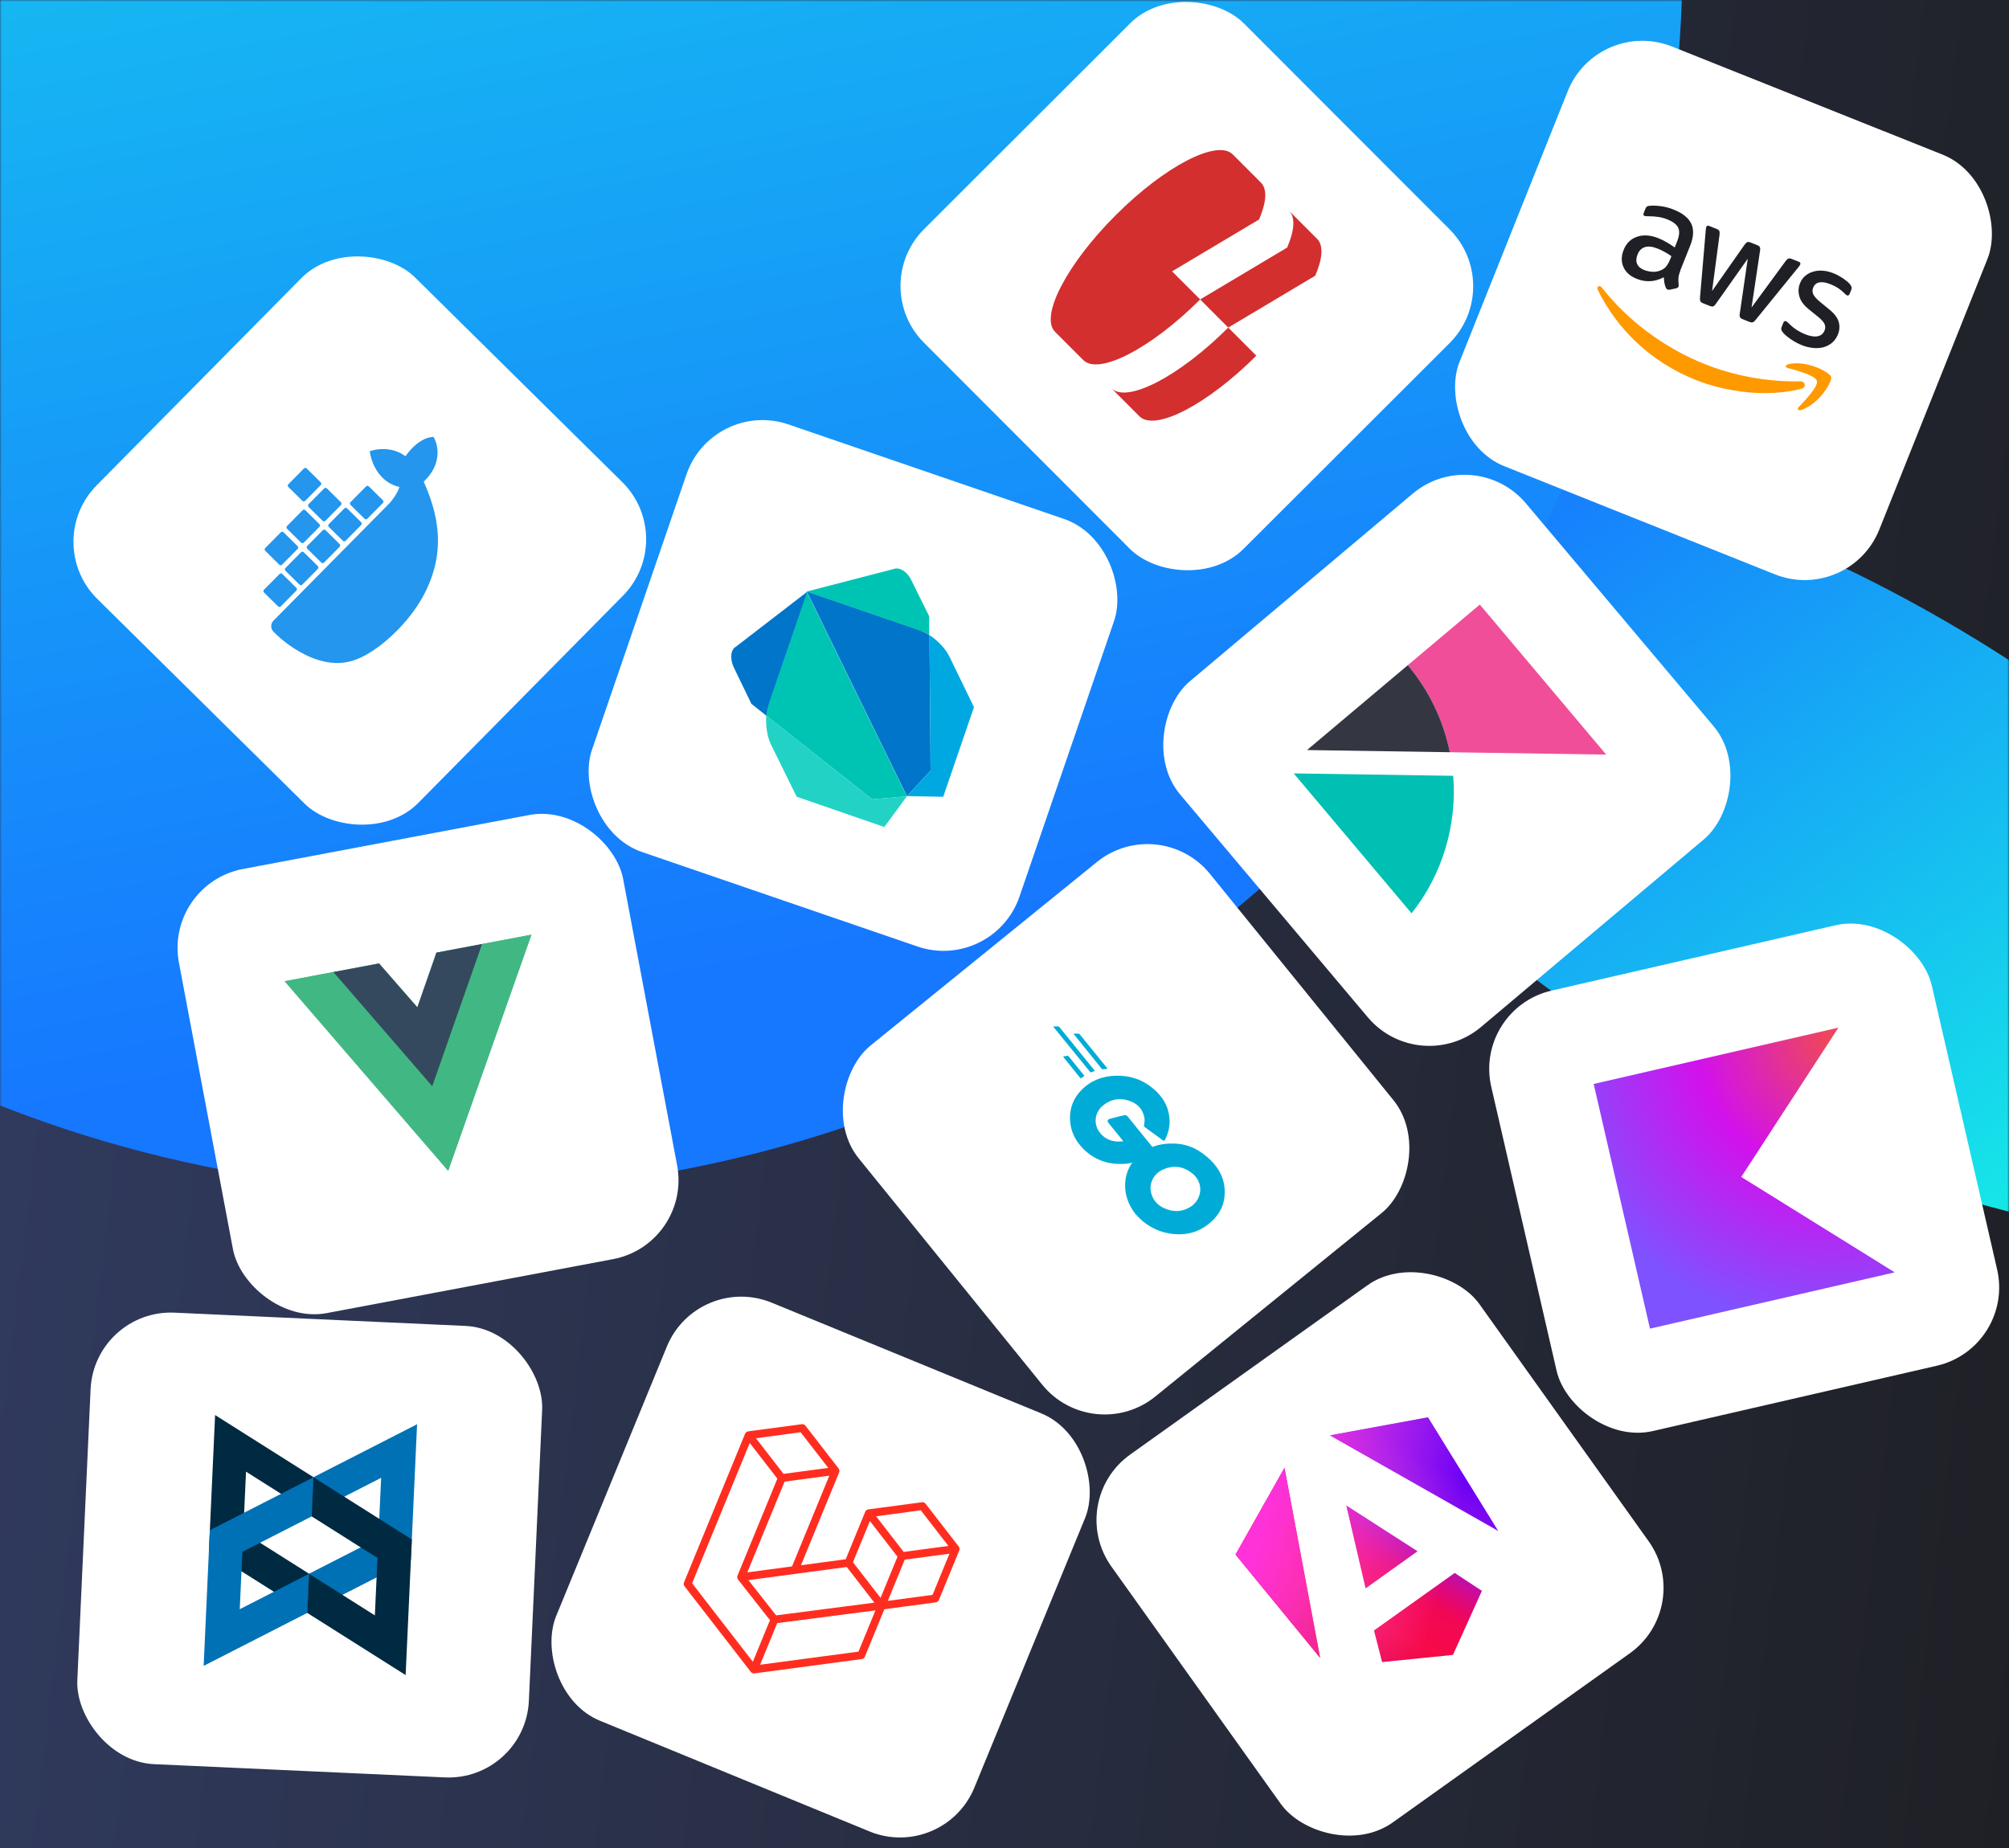
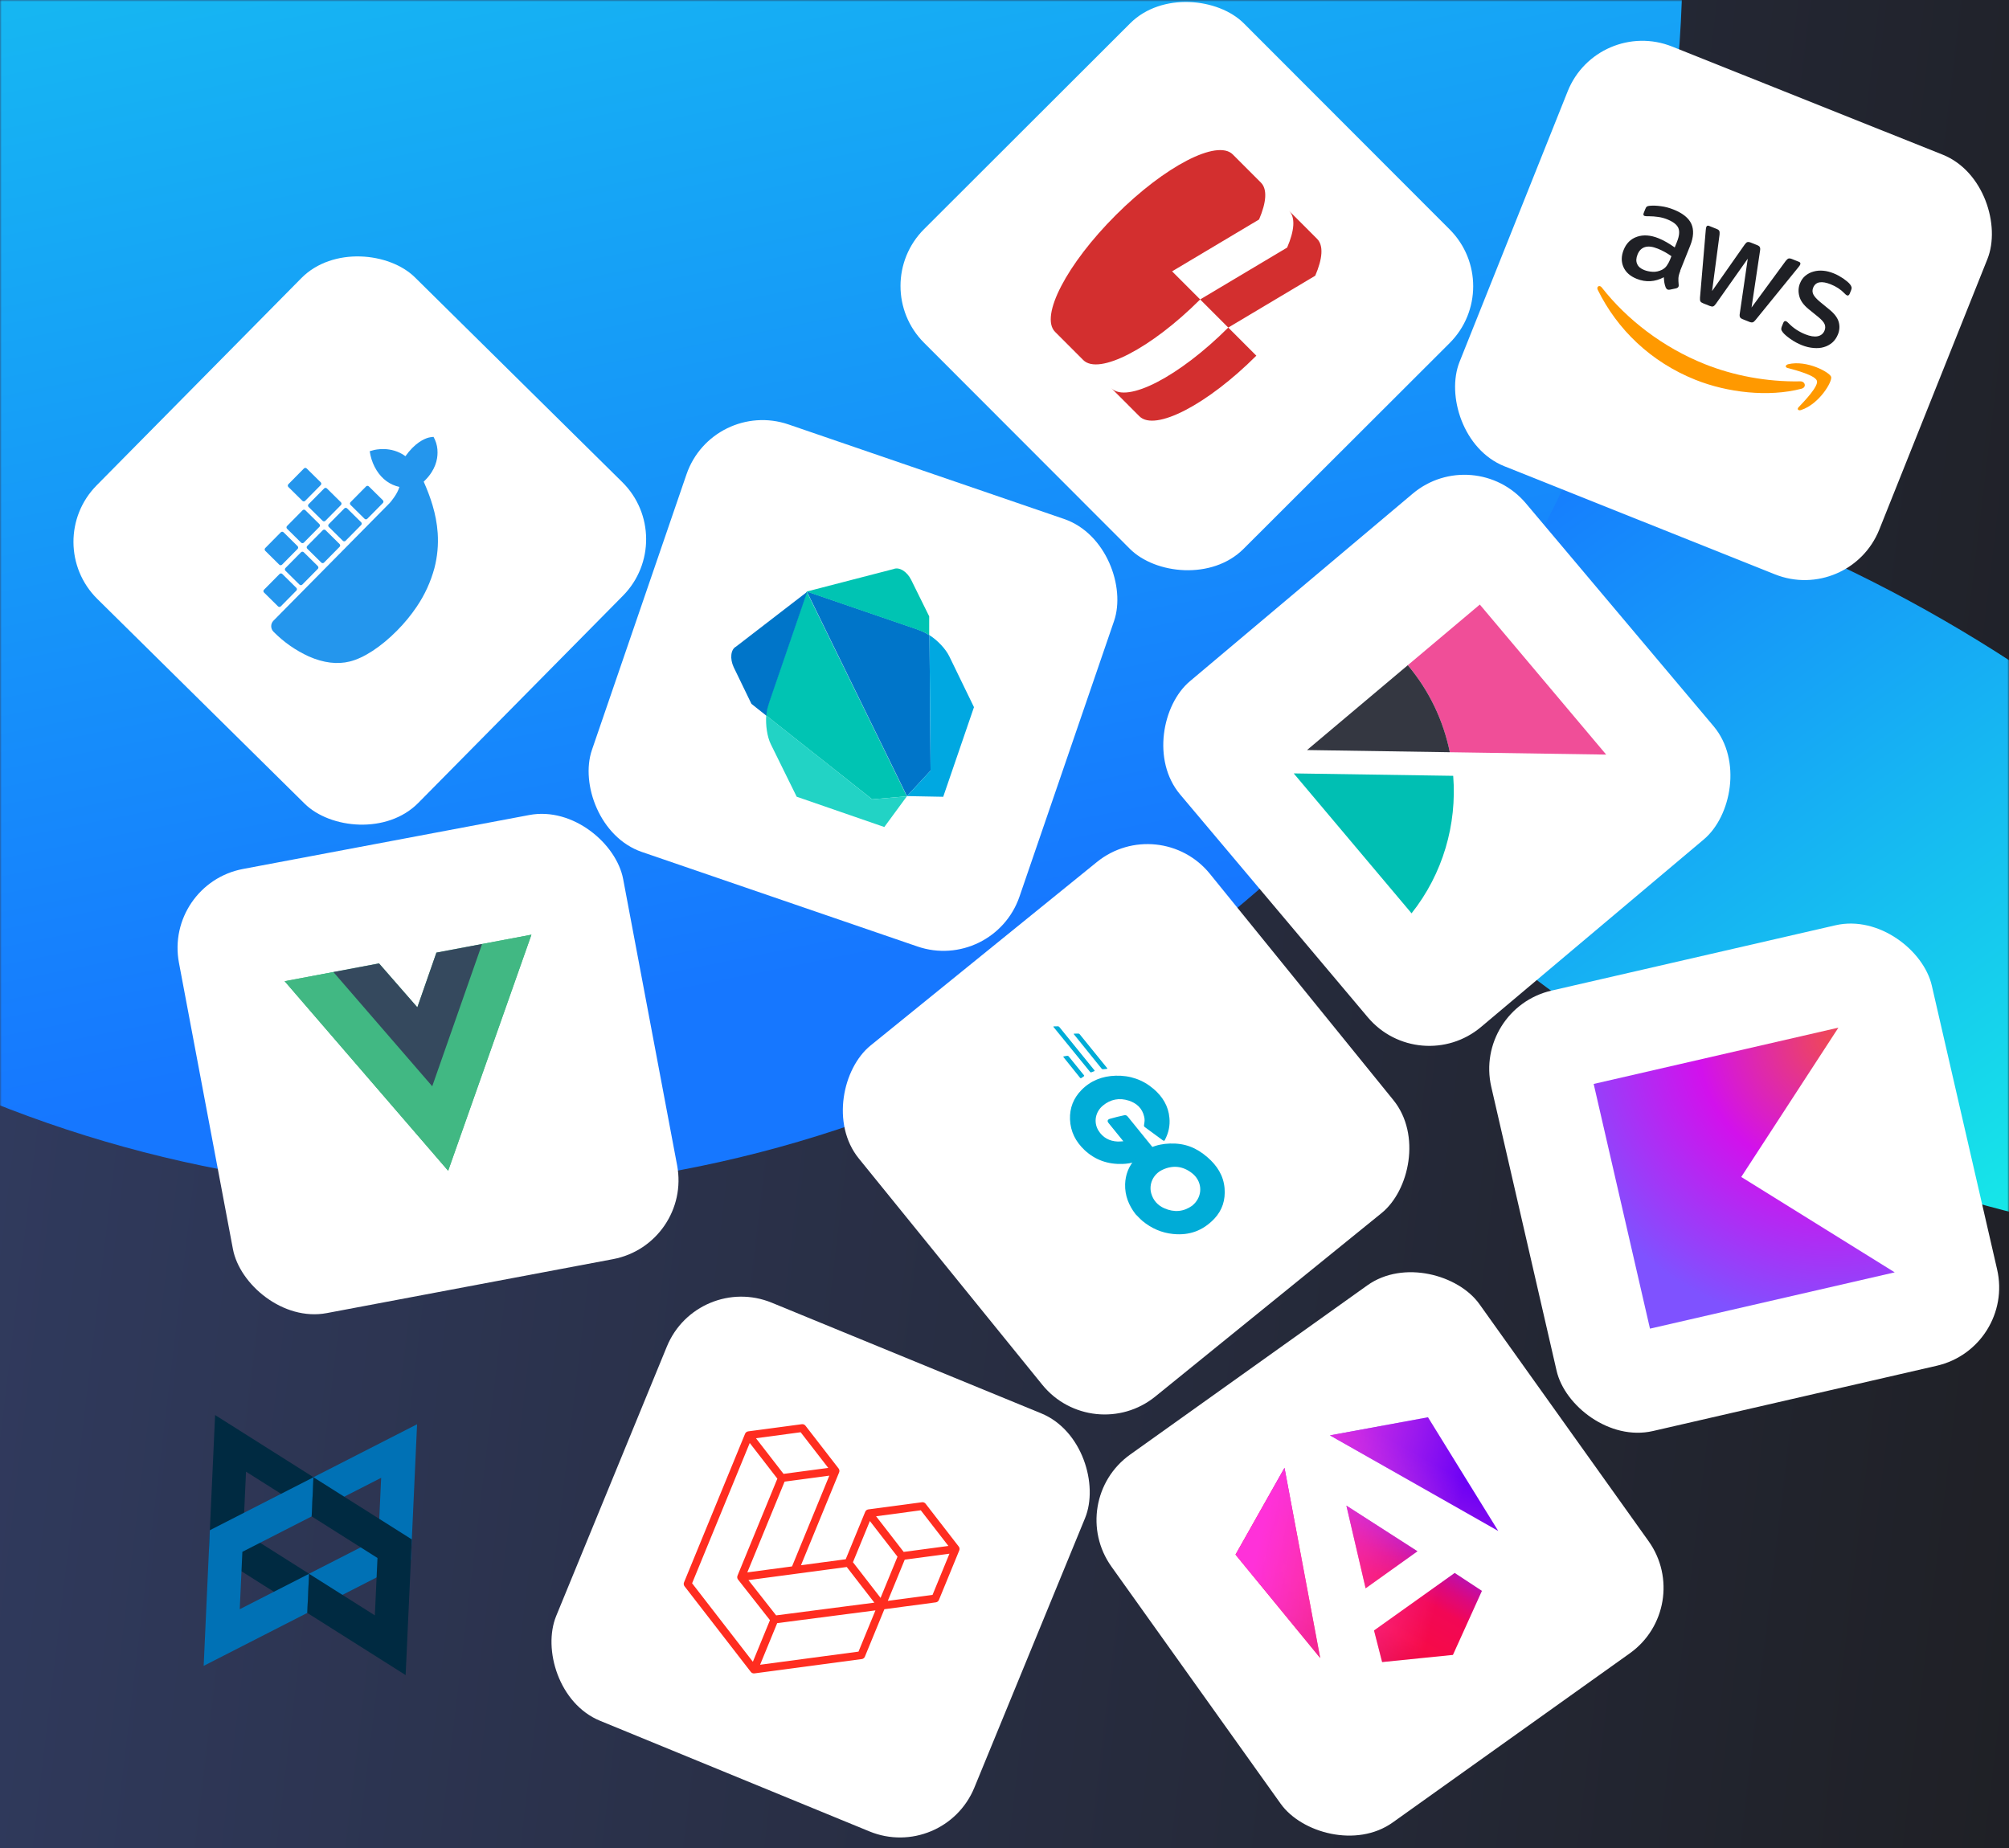
<svg xmlns="http://www.w3.org/2000/svg" width="600" height="552" viewBox="0 0 600 552" fill="none">
  <g clip-path="url(#clip0_7506_69312)">
    <path d="M0 0H600V552H0V286V0Z" fill="#4096FF" />
    <path d="M0 0H600V552H0V286V0Z" fill="url(#paint0_linear_7506_69312)" />
    <mask id="mask0_7506_69312" style="mask-type:alpha" maskUnits="userSpaceOnUse" x="0" y="0" width="600" height="552">
      <path d="M0 0H600V552H0V276V0Z" fill="#4096FF" />
      <path d="M0 0H600V552H0V276V0Z" fill="url(#paint1_linear_7506_69312)" />
    </mask>
    <g mask="url(#mask0_7506_69312)">
      <g filter="url(#filter0_f_7506_69312)">
        <ellipse cx="541.287" cy="253.205" rx="186.506" ry="78.464" transform="rotate(30 541.287 253.205)" fill="url(#paint2_linear_7506_69312)" />
      </g>
      <g filter="url(#filter1_f_7506_69312)">
        <ellipse cx="133.766" cy="-14.206" rx="370.346" ry="368.474" transform="rotate(-112.108 133.766 -14.206)" fill="url(#paint3_linear_7506_69312)" />
      </g>
    </g>
    <g clip-path="url(#clip1_7506_69312)">
      <rect x="318" y="448.415" width="135" height="135" rx="24" transform="rotate(-35.51 318 448.415)" fill="white" />
      <g clip-path="url(#clip2_7506_69312)">
        <path d="M426.471 423.347L447.468 457.312L397.213 428.748L426.471 423.347ZM442.589 475.189L433.929 494.325L412.779 496.461L410.365 487.026L434.452 469.839L442.589 475.189ZM402.107 449.729L423.352 463.362L407.851 474.424L402.107 449.729ZM394.287 495.26L368.997 464.358L383.62 438.448L394.287 495.26Z" fill="url(#paint4_linear_7506_69312)" />
        <path d="M426.471 423.347L447.468 457.312L397.213 428.748L426.471 423.347ZM442.589 475.189L433.929 494.325L412.779 496.461L410.365 487.026L434.452 469.839L442.589 475.189ZM402.107 449.729L423.352 463.362L407.851 474.424L402.107 449.729ZM394.287 495.26L368.997 464.358L383.62 438.448L394.287 495.26Z" fill="url(#paint5_linear_7506_69312)" />
      </g>
    </g>
    <rect x="208.289" y="380" width="135" height="135" rx="24" transform="rotate(22.329 208.289 380)" fill="white" />
    <path d="M286.568 462.814C286.555 462.916 286.529 463.016 286.49 463.111L280.411 477.912C280.333 478.102 280.206 478.268 280.043 478.393C279.88 478.518 279.687 478.598 279.484 478.625L264.124 480.675L258.301 494.851C258.143 495.237 257.791 495.509 257.377 495.566L225.315 499.843C225.241 499.852 225.168 499.847 225.094 499.844C225.066 499.842 225.037 499.847 225.009 499.843C224.808 499.817 224.617 499.738 224.456 499.616C224.429 499.596 224.409 499.569 224.385 499.546C224.334 499.5 224.28 499.456 224.237 499.4L204.442 473.824C204.317 473.662 204.236 473.469 204.208 473.266C204.18 473.062 204.207 472.855 204.285 472.665L222.522 428.263C222.562 428.166 222.614 428.077 222.676 427.995C222.697 427.967 222.727 427.947 222.751 427.92C222.794 427.872 222.837 427.822 222.888 427.781C222.923 427.754 222.964 427.738 223.002 427.716C223.051 427.686 223.097 427.653 223.149 427.63C223.193 427.612 223.243 427.605 223.289 427.593C223.342 427.576 223.391 427.556 223.446 427.548L223.447 427.549L239.476 425.41C239.679 425.383 239.886 425.409 240.075 425.487C240.265 425.565 240.43 425.691 240.556 425.853L250.454 438.641L250.456 438.642C250.488 438.687 250.511 438.736 250.537 438.783C250.561 438.824 250.59 438.864 250.609 438.907C250.631 438.961 250.64 439.017 250.654 439.074C250.664 439.115 250.683 439.156 250.688 439.199C250.697 439.266 250.691 439.33 250.689 439.395C250.687 439.431 250.695 439.467 250.689 439.503C250.676 439.605 250.65 439.705 250.611 439.8L239.22 467.533L252.578 465.75L258.401 451.573C258.44 451.478 258.492 451.388 258.554 451.307C258.577 451.279 258.606 451.258 258.629 451.231C258.674 451.183 258.717 451.133 258.768 451.093C258.803 451.066 258.844 451.05 258.88 451.027C258.93 450.997 258.976 450.964 259.029 450.941C259.073 450.923 259.121 450.916 259.167 450.904C259.221 450.888 259.271 450.867 259.324 450.859L259.326 450.86L275.356 448.721C275.559 448.694 275.766 448.721 275.955 448.798C276.144 448.876 276.31 449.002 276.435 449.164L286.333 461.953C286.368 461.998 286.389 462.047 286.417 462.094C286.44 462.135 286.469 462.175 286.488 462.218C286.509 462.272 286.518 462.328 286.533 462.385C286.544 462.427 286.562 462.467 286.566 462.51C286.576 462.576 286.569 462.641 286.568 462.706C286.567 462.742 286.573 462.778 286.568 462.814ZM278.506 476.4L283.561 464.092L277.952 464.84L270.203 465.874L265.147 478.182L278.507 476.4L278.506 476.4ZM256.398 493.34L261.456 481.024L253.846 482.012L232.115 484.829L227.009 497.261L256.398 493.34ZM223.916 431.019L206.702 472.928L224.848 496.372L229.953 483.943L220.424 471.817L220.421 471.812L220.416 471.807C220.385 471.766 220.364 471.716 220.337 471.671C220.314 471.63 220.284 471.592 220.267 471.55L220.266 471.545C220.244 471.497 220.237 471.445 220.223 471.395C220.211 471.348 220.191 471.303 220.185 471.257L220.186 471.252C220.178 471.202 220.183 471.147 220.184 471.094C220.183 471.046 220.176 470.999 220.183 470.952L220.184 470.95C220.191 470.893 220.211 470.838 220.227 470.784C220.238 470.741 220.244 470.696 220.26 470.655L232.163 441.676L227.38 435.492L223.915 431.02L223.916 431.019ZM239.121 427.814L225.766 429.595L234.011 440.248L247.365 438.465L239.118 427.813L239.121 427.814ZM228.801 468.923L236.549 467.889L247.683 440.781L242.074 441.529L234.324 442.563L223.19 469.672L228.801 468.923ZM274.999 451.125L261.646 452.907L269.892 463.56L283.245 461.777L274.999 451.125ZM268.043 464.987L263.258 458.805L259.794 454.33L254.739 466.638L259.523 472.818L262.988 477.295L268.043 464.987ZM231.8 482.516L251.356 479.979L261.13 478.713L252.891 468.067L237.527 470.117L223.525 471.985L231.8 482.516Z" fill="#FF2D20" />
    <rect x="212.809" y="119" width="135" height="135" rx="24" transform="rotate(18.936 212.809 119)" fill="white" />
    <g clip-path="url(#clip3_7506_69312)">
      <path d="M243.932 182.849L240.938 176.727L229.661 209.597L229.196 211.16C228.954 211.866 228.796 212.745 228.766 213.667L260.486 238.757L270.84 237.86L243.932 182.849Z" fill="#00C4B3" />
      <path d="M270.841 237.86L260.487 238.757L228.832 213.689C228.635 216.564 229.099 220.024 230.195 222.266L237.935 237.981L264.107 247.031L270.841 237.86Z" fill="#22D3C5" />
      <path d="M241.068 176.77L219.804 193.155C218.23 193.978 217.927 196.745 219.128 199.309L224.42 210.238L228.875 213.776C228.968 212.875 229.062 211.974 229.304 211.268L229.769 209.705L241.068 176.77Z" fill="#0075C9" />
      <path d="M277.593 189.732C276.825 189.253 276.034 188.838 275.35 188.532L273.767 187.917L240.961 176.662L270.863 237.796L277.927 230.174L277.593 189.732Z" fill="#0075C9" />
      <path d="M283.525 196.073C282.428 193.831 280.068 191.299 277.592 189.732L277.925 230.174L270.861 237.796L281.699 237.998L290.883 211.227L283.525 196.073Z" fill="#00A8E1" />
      <path d="M277.512 184.107L272.134 173.221C270.911 170.72 268.541 169.261 266.861 169.976L240.873 176.704L273.679 187.958L275.262 188.573C275.969 188.816 276.759 189.23 277.506 189.773L277.512 184.107Z" fill="#00C4B3" />
    </g>
    <rect x="440" y="301.268" width="135" height="135" rx="24" transform="rotate(-12.956 440 301.268)" fill="white" />
    <path d="M565.867 380.053L492.776 396.868L475.961 323.777L549.052 306.962L520.035 351.559L565.867 380.053Z" fill="url(#paint6_radial_7506_69312)" />
-     <rect x="28.148" y="391" width="135" height="135" rx="24" transform="rotate(2.61 28.148 391)" fill="white" />
    <path d="M64.242 422.677L62.395 463.196L91.771 481.763L92.304 470.077L72.651 457.655L73.475 439.59L93.127 452.011L93.618 441.244L64.242 422.677Z" fill="#002A41" />
    <path d="M124.562 425.426L122.715 465.945L91.771 481.762L92.304 470.076L113.005 459.494L113.829 441.429L93.128 452.01L93.618 441.243L124.563 425.426L124.562 425.426Z" fill="#0071B5" />
    <path d="M60.826 497.599L62.673 457.079L93.617 441.262L93.084 452.948L72.383 463.53L71.601 480.676L92.302 470.095L91.77 481.781L60.826 497.599Z" fill="#0071B5" />
    <path d="M121.146 500.349L122.993 459.829L93.617 441.262L93.085 452.948L112.737 465.369L111.955 482.516L92.303 470.095L91.77 481.781L121.146 500.349Z" fill="#002A41" />
    <g clip-path="url(#clip4_7506_69312)">
      <rect x="259" y="85.399" width="135" height="135" rx="24" transform="rotate(-44.964 259 85.399)" fill="white" />
      <path d="M393.358 71.346L384.967 62.944C386.943 64.922 386.592 68.904 384.41 73.954L358.434 89.443L366.825 97.846L392.801 82.356C394.985 77.308 395.337 73.327 393.358 71.346Z" fill="#D32F2F" />
      <path d="M376.026 65.559C378.199 60.5 378.56 56.527 376.581 54.546L368.178 46.133C363.554 41.503 347.904 49.602 333.256 64.233C318.596 78.874 310.486 94.5 315.11 99.13L323.515 107.546C328.146 112.182 343.784 104.08 358.437 89.446L350.052 81.05L376.026 65.559ZM375.214 106.243L366.827 97.846C352.167 112.487 336.528 120.576 331.906 115.948L340.294 124.346C344.924 128.982 360.554 120.885 375.214 106.243Z" fill="#D32F2F" />
    </g>
    <rect x="477.098" y="5" width="135" height="135" rx="24" transform="rotate(21.783 477.098 5)" fill="white" />
    <path d="M501.839 80.888C501.497 81.745 501.312 82.477 501.27 83.052C501.252 83.635 501.261 84.284 501.345 85.016C501.386 85.247 501.359 85.451 501.294 85.613C501.201 85.845 500.97 86.021 500.576 86.132L498.728 86.522C498.464 86.578 498.228 86.564 498.043 86.49C497.811 86.397 497.626 86.189 497.477 85.888C497.292 85.411 497.162 84.929 497.078 84.466C497.004 83.98 496.948 83.447 496.907 82.812C494.248 84.221 491.552 84.38 488.819 83.287C486.873 82.51 485.544 81.334 484.853 79.768C484.162 78.203 484.176 76.489 484.916 74.636C485.703 72.667 487.037 71.347 488.931 70.707C490.825 70.067 492.942 70.214 495.328 71.168C496.115 71.483 496.898 71.876 497.709 72.334C498.52 72.793 499.326 73.33 500.169 73.908L500.845 72.218C501.549 70.457 501.669 69.081 501.237 68.076C500.783 67.062 499.671 66.215 497.888 65.502C497.077 65.178 496.206 64.938 495.266 64.803C494.325 64.669 493.39 64.591 492.449 64.591C492.014 64.605 491.699 64.587 491.518 64.568C491.338 64.55 491.213 64.527 491.12 64.49C490.796 64.36 490.726 64.064 490.92 63.577L491.374 62.442C491.522 62.072 491.68 61.812 491.86 61.696C492.041 61.581 492.314 61.502 492.703 61.469C493.68 61.376 494.792 61.418 496.038 61.593C497.294 61.746 498.554 62.088 499.828 62.597C502.584 63.699 504.349 65.129 505.146 66.899C505.921 68.659 505.81 70.817 504.792 73.365L501.793 80.87L501.839 80.888ZM491.028 80.651C491.792 80.956 492.635 81.132 493.58 81.188C494.525 81.243 495.47 81.029 496.373 80.584C496.92 80.292 497.392 79.917 497.753 79.417C498.114 78.916 498.475 78.282 498.79 77.494L499.179 76.521C498.572 76.091 497.909 75.665 497.205 75.276C496.501 74.887 495.801 74.554 495.083 74.267C493.532 73.647 492.276 73.494 491.262 73.814C490.248 74.134 489.525 74.866 489.062 76.024C488.627 77.113 488.581 78.035 488.938 78.822C489.263 79.623 489.962 80.225 491.028 80.651ZM508.628 90.586C508.211 90.419 507.961 90.239 507.84 90.002C507.711 89.789 507.678 89.4 507.715 88.904L509.427 68.824C509.473 68.305 509.524 67.977 509.589 67.814C509.737 67.444 510.006 67.309 510.376 67.457L512.646 68.365C513.086 68.54 513.36 68.73 513.457 68.957C513.587 69.17 513.596 69.55 513.559 70.046L511.323 86.935L521.064 73.045C521.365 72.628 521.624 72.382 521.865 72.317C522.106 72.252 522.467 72.289 522.884 72.456L524.737 73.197C525.177 73.372 525.451 73.562 525.571 73.798C525.701 74.011 525.734 74.4 525.65 74.878L523.108 91.859L533.317 77.942C533.641 77.534 533.924 77.298 534.142 77.223C534.382 77.158 534.721 77.186 535.138 77.353L537.292 78.214C537.662 78.362 537.797 78.63 537.639 79.024C537.593 79.14 537.524 79.246 537.445 79.376C537.366 79.506 537.246 79.673 537.051 79.891L524.314 95.565C523.99 95.972 523.707 96.209 523.466 96.274C523.225 96.339 522.887 96.311 522.494 96.154L520.501 95.358C520.061 95.182 519.788 94.992 519.668 94.756C519.547 94.519 519.505 94.153 519.598 93.653L521.978 77.278L512.45 90.77C512.149 91.187 511.889 91.432 511.639 91.52C511.389 91.609 511.037 91.548 510.62 91.382L508.628 90.586ZM538.143 103.106C536.938 102.625 535.789 102.004 534.742 101.263C533.695 100.523 532.912 99.861 532.449 99.272C532.161 98.916 531.999 98.582 531.99 98.337C531.981 98.091 532.027 97.841 532.11 97.633L532.582 96.451C532.777 95.965 533.054 95.807 533.402 95.946C533.541 96.002 533.671 96.081 533.791 96.182C533.911 96.284 534.083 96.46 534.278 96.645C534.926 97.308 535.672 97.928 536.501 98.474C537.354 99.03 538.22 99.484 539.147 99.854C540.606 100.437 541.843 100.636 542.834 100.441C543.825 100.246 544.538 99.671 544.918 98.722C545.177 98.073 545.182 97.457 544.941 96.85C544.699 96.244 544.069 95.535 543.082 94.711L540.14 92.326C538.662 91.118 537.726 89.831 537.378 88.483C537.021 87.158 537.081 85.866 537.562 84.661C537.951 83.689 538.502 82.915 539.215 82.34C539.928 81.766 540.744 81.339 541.642 81.107C542.55 80.852 543.495 80.773 544.532 80.865C545.57 80.958 546.589 81.231 547.608 81.638C548.118 81.842 548.641 82.078 549.123 82.351C549.628 82.633 550.078 82.92 550.527 83.207C550.944 83.508 551.338 83.8 551.699 84.106C552.061 84.411 552.329 84.68 552.505 84.911C552.756 85.226 552.913 85.504 552.969 85.768C553.034 86.009 553.002 86.291 552.872 86.616L552.437 87.704C552.242 88.191 551.955 88.372 551.608 88.233C551.423 88.159 551.158 87.946 550.839 87.603C549.759 86.473 548.397 85.58 546.752 84.922C545.432 84.395 544.307 84.187 543.413 84.34C542.519 84.493 541.88 85.017 541.5 85.966C541.241 86.615 541.25 87.263 541.538 87.889C541.825 88.514 542.506 89.296 543.577 90.181L546.449 92.538C547.904 93.737 548.812 94.959 549.151 96.196C549.489 97.433 549.402 98.66 548.92 99.865C548.522 100.861 547.953 101.681 547.244 102.311C546.513 102.932 545.679 103.405 544.739 103.674C543.789 103.966 542.766 104.04 541.649 103.943C540.477 103.851 539.324 103.578 538.143 103.106Z" fill="#1F2025" />
    <path fill-rule="evenodd" clip-rule="evenodd" d="M538.02 116.112C528.15 118.696 515.884 117.259 506.364 113.455C493.022 108.123 482.972 98.385 477.169 86.556C476.71 85.621 477.71 85 478.363 85.852C485.907 95.475 496.642 103.767 509.174 108.775C517.628 112.154 527.62 114.105 537.611 113.908C539.117 113.838 539.641 115.686 538.02 116.112Z" fill="#FF9900" />
    <path fill-rule="evenodd" clip-rule="evenodd" d="M542.639 113.767C542.166 112.127 536.44 110.591 533.842 109.902C533.063 109.699 533.207 109.004 534.073 108.786C539.649 107.468 546.455 111.209 546.881 112.561C547.299 113.937 543.373 120.669 537.926 122.468C537.088 122.75 536.597 122.232 537.152 121.648C538.995 119.725 543.121 115.383 542.639 113.767Z" fill="#FF9900" />
    <g clip-path="url(#clip5_7506_69312)">
      <rect x="12" y="162.049" width="135" height="135" rx="24" transform="rotate(-45.355 12 162.049)" fill="white" />
      <path d="M128.538 130.606C128.28 130.638 125.925 130.981 123.111 133.83C122.372 134.586 121.695 135.4 121.087 136.266C116.763 133.084 111.834 134.389 111.613 134.447L110.416 134.777L110.645 135.997C110.998 137.59 111.619 139.112 112.481 140.498C114.135 143.139 116.468 144.83 119.283 145.445C118.713 147.497 116.798 149.8 116.39 150.245L81.673 185.394C80.767 186.314 80.773 187.791 81.687 188.703C84.725 191.786 88.302 194.287 92.239 196.085C96.61 198.01 100.729 198.519 104.475 197.589C108.677 196.551 113.81 193.192 118.587 188.356C120.752 186.178 122.708 183.802 124.43 181.259C126.831 177.731 128.626 173.827 129.739 169.708C130.628 166.286 130.96 162.743 130.72 159.215C130.318 153.317 128.446 148.19 126.544 143.875L127.03 143.383C130.041 140.334 130.673 137.254 130.672 135.211C130.698 133.879 130.434 132.558 129.897 131.34L129.473 130.491L128.538 130.606Z" fill="#2496ED" />
      <path d="M83.86 181.121L88.512 176.41C88.737 176.183 88.734 175.817 88.507 175.593L84.312 171.449C84.086 171.223 83.72 171.224 83.494 171.45C83.493 171.45 83.493 171.451 83.492 171.452L78.84 176.162C78.615 176.389 78.618 176.755 78.845 176.979L78.847 176.982L83.043 181.126C83.27 181.35 83.636 181.348 83.86 181.121Z" fill="#2496ED" />
      <path d="M90.273 174.628L94.925 169.918C95.149 169.691 95.147 169.325 94.92 169.1L90.724 164.956C90.498 164.731 90.132 164.731 89.907 164.957C89.906 164.958 89.905 164.959 89.904 164.959L85.252 169.669C85.027 169.898 85.029 170.266 85.257 170.491L89.453 174.635C89.682 174.859 90.048 174.855 90.273 174.628Z" fill="#2496ED" />
      <path d="M96.778 168.039L101.43 163.329C101.655 163.102 101.652 162.736 101.425 162.512L97.23 158.368C97.004 158.142 96.638 158.143 96.412 158.368C96.412 158.369 96.411 158.37 96.41 158.371L91.758 163.081C91.533 163.308 91.536 163.674 91.763 163.898L91.765 163.901L95.961 168.045C96.188 168.269 96.554 168.267 96.778 168.039Z" fill="#2496ED" />
      <path d="M103.212 161.529L107.864 156.819C108.089 156.591 108.087 156.225 107.861 155.999L103.666 151.855C103.437 151.629 103.069 151.632 102.844 151.86L98.191 156.57C97.967 156.797 97.969 157.163 98.196 157.388L98.199 157.39L102.394 161.534C102.621 161.758 102.987 161.756 103.212 161.529Z" fill="#2496ED" />
      <path d="M84.233 168.667L88.886 163.957C89.109 163.728 89.106 163.362 88.878 163.137L84.683 158.993C84.456 158.769 84.09 158.771 83.865 158.998L79.213 163.709C78.989 163.936 78.99 164.302 79.216 164.528L83.411 168.672C83.641 168.896 84.007 168.894 84.233 168.667Z" fill="#2496ED" />
      <path d="M90.743 162.079L95.395 157.368C95.618 157.14 95.615 156.773 95.388 156.549L91.192 152.405C90.965 152.18 90.599 152.183 90.375 152.41L85.723 157.12C85.498 157.347 85.501 157.713 85.728 157.937L89.923 162.081C90.151 162.306 90.517 162.305 90.743 162.079Z" fill="#2496ED" />
      <path d="M97.177 155.566L101.829 150.856C102.053 150.626 102.05 150.26 101.824 150.034L97.628 145.89C97.399 145.666 97.033 145.67 96.808 145.897L92.156 150.607C91.932 150.834 91.934 151.2 92.161 151.425L96.357 155.569C96.584 155.793 96.951 155.792 97.177 155.566Z" fill="#2496ED" />
      <path d="M91.138 149.601L95.79 144.891C96.014 144.663 96.013 144.297 95.787 144.071L91.589 139.925C91.36 139.701 90.994 139.705 90.769 139.932L86.117 144.642C85.893 144.87 85.895 145.236 86.122 145.46L90.32 149.606C90.547 149.83 90.913 149.828 91.138 149.601Z" fill="#2496ED" />
      <path d="M109.7 154.958L114.352 150.248C114.577 150.021 114.576 149.655 114.349 149.429L110.154 145.285C109.925 145.059 109.557 145.061 109.332 145.29L104.68 150C104.455 150.227 104.458 150.593 104.685 150.817L104.687 150.82L108.882 154.963C109.11 155.188 109.476 155.186 109.7 154.958Z" fill="#2496ED" />
    </g>
    <g clip-path="url(#clip6_7506_69312)">
      <rect x="440.266" y="132" width="135" height="135" rx="24" transform="rotate(49.9 440.266 132)" fill="white" />
      <path fill-rule="evenodd" clip-rule="evenodd" d="M479.699 225.401L441.957 180.582L420.444 198.698C426.973 206.452 431.107 215.411 432.996 224.691L479.699 225.401Z" fill="#F04E98" />
      <path fill-rule="evenodd" clip-rule="evenodd" d="M420.445 198.698L390.349 224.043L432.998 224.691C431.109 215.411 426.975 206.452 420.445 198.698Z" fill="#343741" />
      <path fill-rule="evenodd" clip-rule="evenodd" d="M434.005 231.739L390.237 231.076L386.375 231.016L421.571 272.812C430.942 261.002 435.158 246.241 434.005 231.739Z" fill="#00BFB3" />
    </g>
    <g clip-path="url(#clip7_7506_69312)">
      <rect x="346.234" y="242.375" width="135" height="135" rx="24" transform="rotate(50.966 346.234 242.375)" fill="white" />
      <path d="M320.736 308.953C320.644 308.839 320.678 308.765 320.809 308.753L322.058 308.727C322.189 308.715 322.36 308.811 322.452 308.924L330.663 319.051C330.755 319.164 330.692 319.261 330.561 319.274L329.433 319.389C329.302 319.402 329.102 319.329 329.033 319.244L320.736 308.953ZM314.654 306.785C314.562 306.672 314.596 306.598 314.727 306.585L315.975 306.56C316.107 306.548 316.278 306.644 316.37 306.757L326.857 319.691C326.949 319.805 326.91 319.931 326.802 319.971L325.937 320.296C325.801 320.36 325.652 320.292 325.56 320.179L314.654 306.785ZM317.61 315.765C317.518 315.652 317.58 315.555 317.711 315.542L318.742 315.365C318.873 315.352 319.05 315.397 319.142 315.51L323.742 321.183C323.834 321.297 323.794 321.422 323.681 321.514L322.954 322.01C322.841 322.102 322.664 322.057 322.595 321.972L317.61 315.765ZM347.211 340.563C345.308 339.144 343.979 338.2 342.099 336.809C341.641 336.476 341.589 336.47 341.716 335.757C341.853 334.94 341.912 334.375 341.713 333.55C341.143 331.05 339.485 329.526 337.125 328.761C334.313 327.844 331.664 328.346 329.39 330.237C327.144 332.105 326.536 335.183 328.041 337.677C329.35 339.812 331.341 340.877 333.823 340.981C334.342 340.983 334.866 340.934 335.493 340.896L331.055 335.421C330.572 334.826 330.826 334.385 331.469 334.193C332.647 333.848 334.674 333.333 335.733 333.132C335.972 333.08 336.417 333.048 336.762 333.474L345.133 343.798C344.321 344.363 343.555 344.983 342.698 345.491C340.402 346.835 337.909 347.587 335.252 347.673C330.902 347.815 327.067 346.506 323.876 343.498C321.254 341.017 319.7 337.999 319.562 334.35C319.448 330.963 320.582 328.07 322.938 325.642C325.731 322.767 329.247 321.421 333.204 321.315C337.474 321.19 341.31 322.5 344.55 325.279C347.194 327.554 348.952 330.36 349.255 333.922C349.481 336.231 348.993 338.412 347.923 340.455C347.806 340.832 347.572 340.834 347.211 340.563Z" fill="#00ACD7" />
-       <path d="M339.138 362.668C337.102 360.041 335.93 357.088 336.023 353.723C336.112 350.877 337.105 348.332 339.013 346.221C341.804 343.112 345.354 341.691 349.442 341.573C353.844 341.436 357.286 342.782 360.618 345.675C363.475 348.154 365.399 351.107 365.726 354.932C366.011 358.414 365.067 361.483 362.643 364.06C359.205 367.646 355.188 369.07 350.383 368.594C346.965 368.262 343.911 366.931 341.233 364.73C340.47 364.079 339.821 363.336 339.138 362.668ZM356.071 360.127C356.416 359.8 356.7 359.57 356.938 359.283C359.332 356.496 358.827 352.627 356.019 350.438C353.284 348.283 350.231 347.938 347.059 349.476C344.432 350.759 343.065 353.654 343.813 356.432C344.398 358.544 345.748 360.035 347.732 360.918C350.712 362.216 353.516 361.963 356.071 360.127Z" fill="#00ACD7" />
+       <path d="M339.138 362.668C337.102 360.041 335.93 357.088 336.023 353.723C336.112 350.877 337.105 348.332 339.013 346.221C341.804 343.112 345.354 341.691 349.442 341.573C353.844 341.436 357.286 342.782 360.618 345.675C363.475 348.154 365.399 351.107 365.726 354.932C366.011 358.414 365.067 361.483 362.643 364.06C359.205 367.646 355.188 369.07 350.383 368.594C346.965 368.262 343.911 366.931 341.233 364.73C340.47 364.079 339.821 363.336 339.138 362.668ZM356.071 360.127C356.416 359.8 356.7 359.57 356.938 359.283C359.332 356.496 358.827 352.627 356.019 350.438C353.284 348.283 350.231 347.938 347.059 349.476C344.432 350.759 343.065 353.654 343.813 356.432C344.398 358.544 345.748 360.035 347.732 360.918C350.712 362.216 353.516 361.963 356.071 360.127" fill="#00ACD7" />
    </g>
    <rect x="49" y="264.007" width="135" height="135" rx="24" transform="rotate(-10.675 49 264.007)" fill="white" />
    <path d="M143.973 281.976L158.714 279.197L133.845 349.712L85.012 293.09L113.203 287.776L124.641 300.884L130.338 284.546L143.973 281.976Z" fill="#41B883" />
    <path d="M85.012 293.09L133.845 349.712L158.714 279.197L143.973 281.976L129.052 324.284L99.568 290.346L85.012 293.09Z" fill="#41B883" />
    <path d="M99.57 290.346L129.089 324.468L143.976 281.975L130.341 284.546L124.644 300.884L113.205 287.776L99.57 290.346Z" fill="#35495E" />
  </g>
  <defs>
    <filter id="filter0_f_7506_69312" x="188.031" y="-49.188" width="706.508" height="604.785" color-interpolation-filters="sRGB">
      <feFlood flood-opacity="0" result="BackgroundImageFix" />
      <feBlend mode="normal" in="SourceGraphic" in2="BackgroundImageFix" result="shape" />
      <feGaussianBlur stdDeviation="93.5" result="effect1_foregroundBlur_7506_69312" />
    </filter>
    <filter id="filter1_f_7506_69312" x="-422.07" y="-571.385" width="1111.67" height="1114.36" color-interpolation-filters="sRGB">
      <feFlood flood-opacity="0" result="BackgroundImageFix" />
      <feBlend mode="normal" in="SourceGraphic" in2="BackgroundImageFix" result="shape" />
      <feGaussianBlur stdDeviation="93.5" result="effect1_foregroundBlur_7506_69312" />
    </filter>
    <linearGradient id="paint0_linear_7506_69312" x1="39.361" y1="1.79573e-05" x2="661.708" y2="74.52" gradientUnits="userSpaceOnUse">
      <stop stop-color="#303A5D" />
      <stop offset="1" stop-color="#1F2025" />
    </linearGradient>
    <linearGradient id="paint1_linear_7506_69312" x1="39.361" y1="1.33867e-05" x2="661.708" y2="74.52" gradientUnits="userSpaceOnUse">
      <stop stop-color="#303A5D" />
      <stop offset="1" stop-color="#1F2025" />
    </linearGradient>
    <linearGradient id="paint2_linear_7506_69312" x1="412.546" y1="174.741" x2="715.047" y2="310.03" gradientUnits="userSpaceOnUse">
      <stop stop-color="#1677FF" />
      <stop offset="1" stop-color="#16FFE3" />
    </linearGradient>
    <linearGradient id="paint3_linear_7506_69312" x1="-121.875" y1="-382.68" x2="574.062" y2="-251.071" gradientUnits="userSpaceOnUse">
      <stop stop-color="#1677FF" />
      <stop offset="1" stop-color="#16FFE3" />
    </linearGradient>
    <linearGradient id="paint4_linear_7506_69312" x1="413.829" y1="500.354" x2="444.05" y2="445.966" gradientUnits="userSpaceOnUse">
      <stop stop-color="#E40035" />
      <stop offset="0.2" stop-color="#F60A48" />
      <stop offset="0.4" stop-color="#F20755" />
      <stop offset="0.5" stop-color="#DC087D" />
      <stop offset="0.7" stop-color="#9717E7" />
      <stop offset="1" stop-color="#6C00F5" />
    </linearGradient>
    <linearGradient id="paint5_linear_7506_69312" x1="377.516" y1="453.852" x2="431.831" y2="466.67" gradientUnits="userSpaceOnUse">
      <stop stop-color="#FF31D9" />
      <stop offset="1" stop-color="#FF5BE1" stop-opacity="0" />
    </linearGradient>
    <radialGradient id="paint6_radial_7506_69312" cx="0" cy="0" r="1" gradientUnits="userSpaceOnUse" gradientTransform="translate(547.312 310.525) rotate(-12.956) scale(85.911)">
      <stop offset="0.003" stop-color="#EF4857" />
      <stop offset="0.469" stop-color="#D211EC" />
      <stop offset="1" stop-color="#7F52FF" />
    </radialGradient>
    <clipPath id="clip0_7506_69312">
      <rect width="600" height="552" fill="white" />
    </clipPath>
    <clipPath id="clip1_7506_69312">
      <rect x="318" y="448.415" width="135" height="135" rx="24" transform="rotate(-35.51 318 448.415)" fill="white" />
    </clipPath>
    <clipPath id="clip2_7506_69312">
      <rect width="70.898" height="75" fill="white" transform="translate(361.68 454.104) rotate(-35.51)" />
    </clipPath>
    <clipPath id="clip3_7506_69312">
      <rect width="75" height="75" fill="white" transform="translate(231.449 157.111) rotate(18.936)" />
    </clipPath>
    <clipPath id="clip4_7506_69312">
      <rect x="259" y="85.399" width="135" height="135" rx="24" transform="rotate(-44.964 259 85.399)" fill="white" />
    </clipPath>
    <clipPath id="clip5_7506_69312">
      <rect x="12" y="162.049" width="135" height="135" rx="24" transform="rotate(-45.355 12 162.049)" fill="white" />
    </clipPath>
    <clipPath id="clip6_7506_69312">
      <rect x="440.266" y="132" width="135" height="135" rx="24" transform="rotate(49.9 440.266 132)" fill="white" />
    </clipPath>
    <clipPath id="clip7_7506_69312">
      <rect x="346.234" y="242.375" width="135" height="135" rx="24" transform="rotate(50.966 346.234 242.375)" fill="white" />
    </clipPath>
  </defs>
</svg>